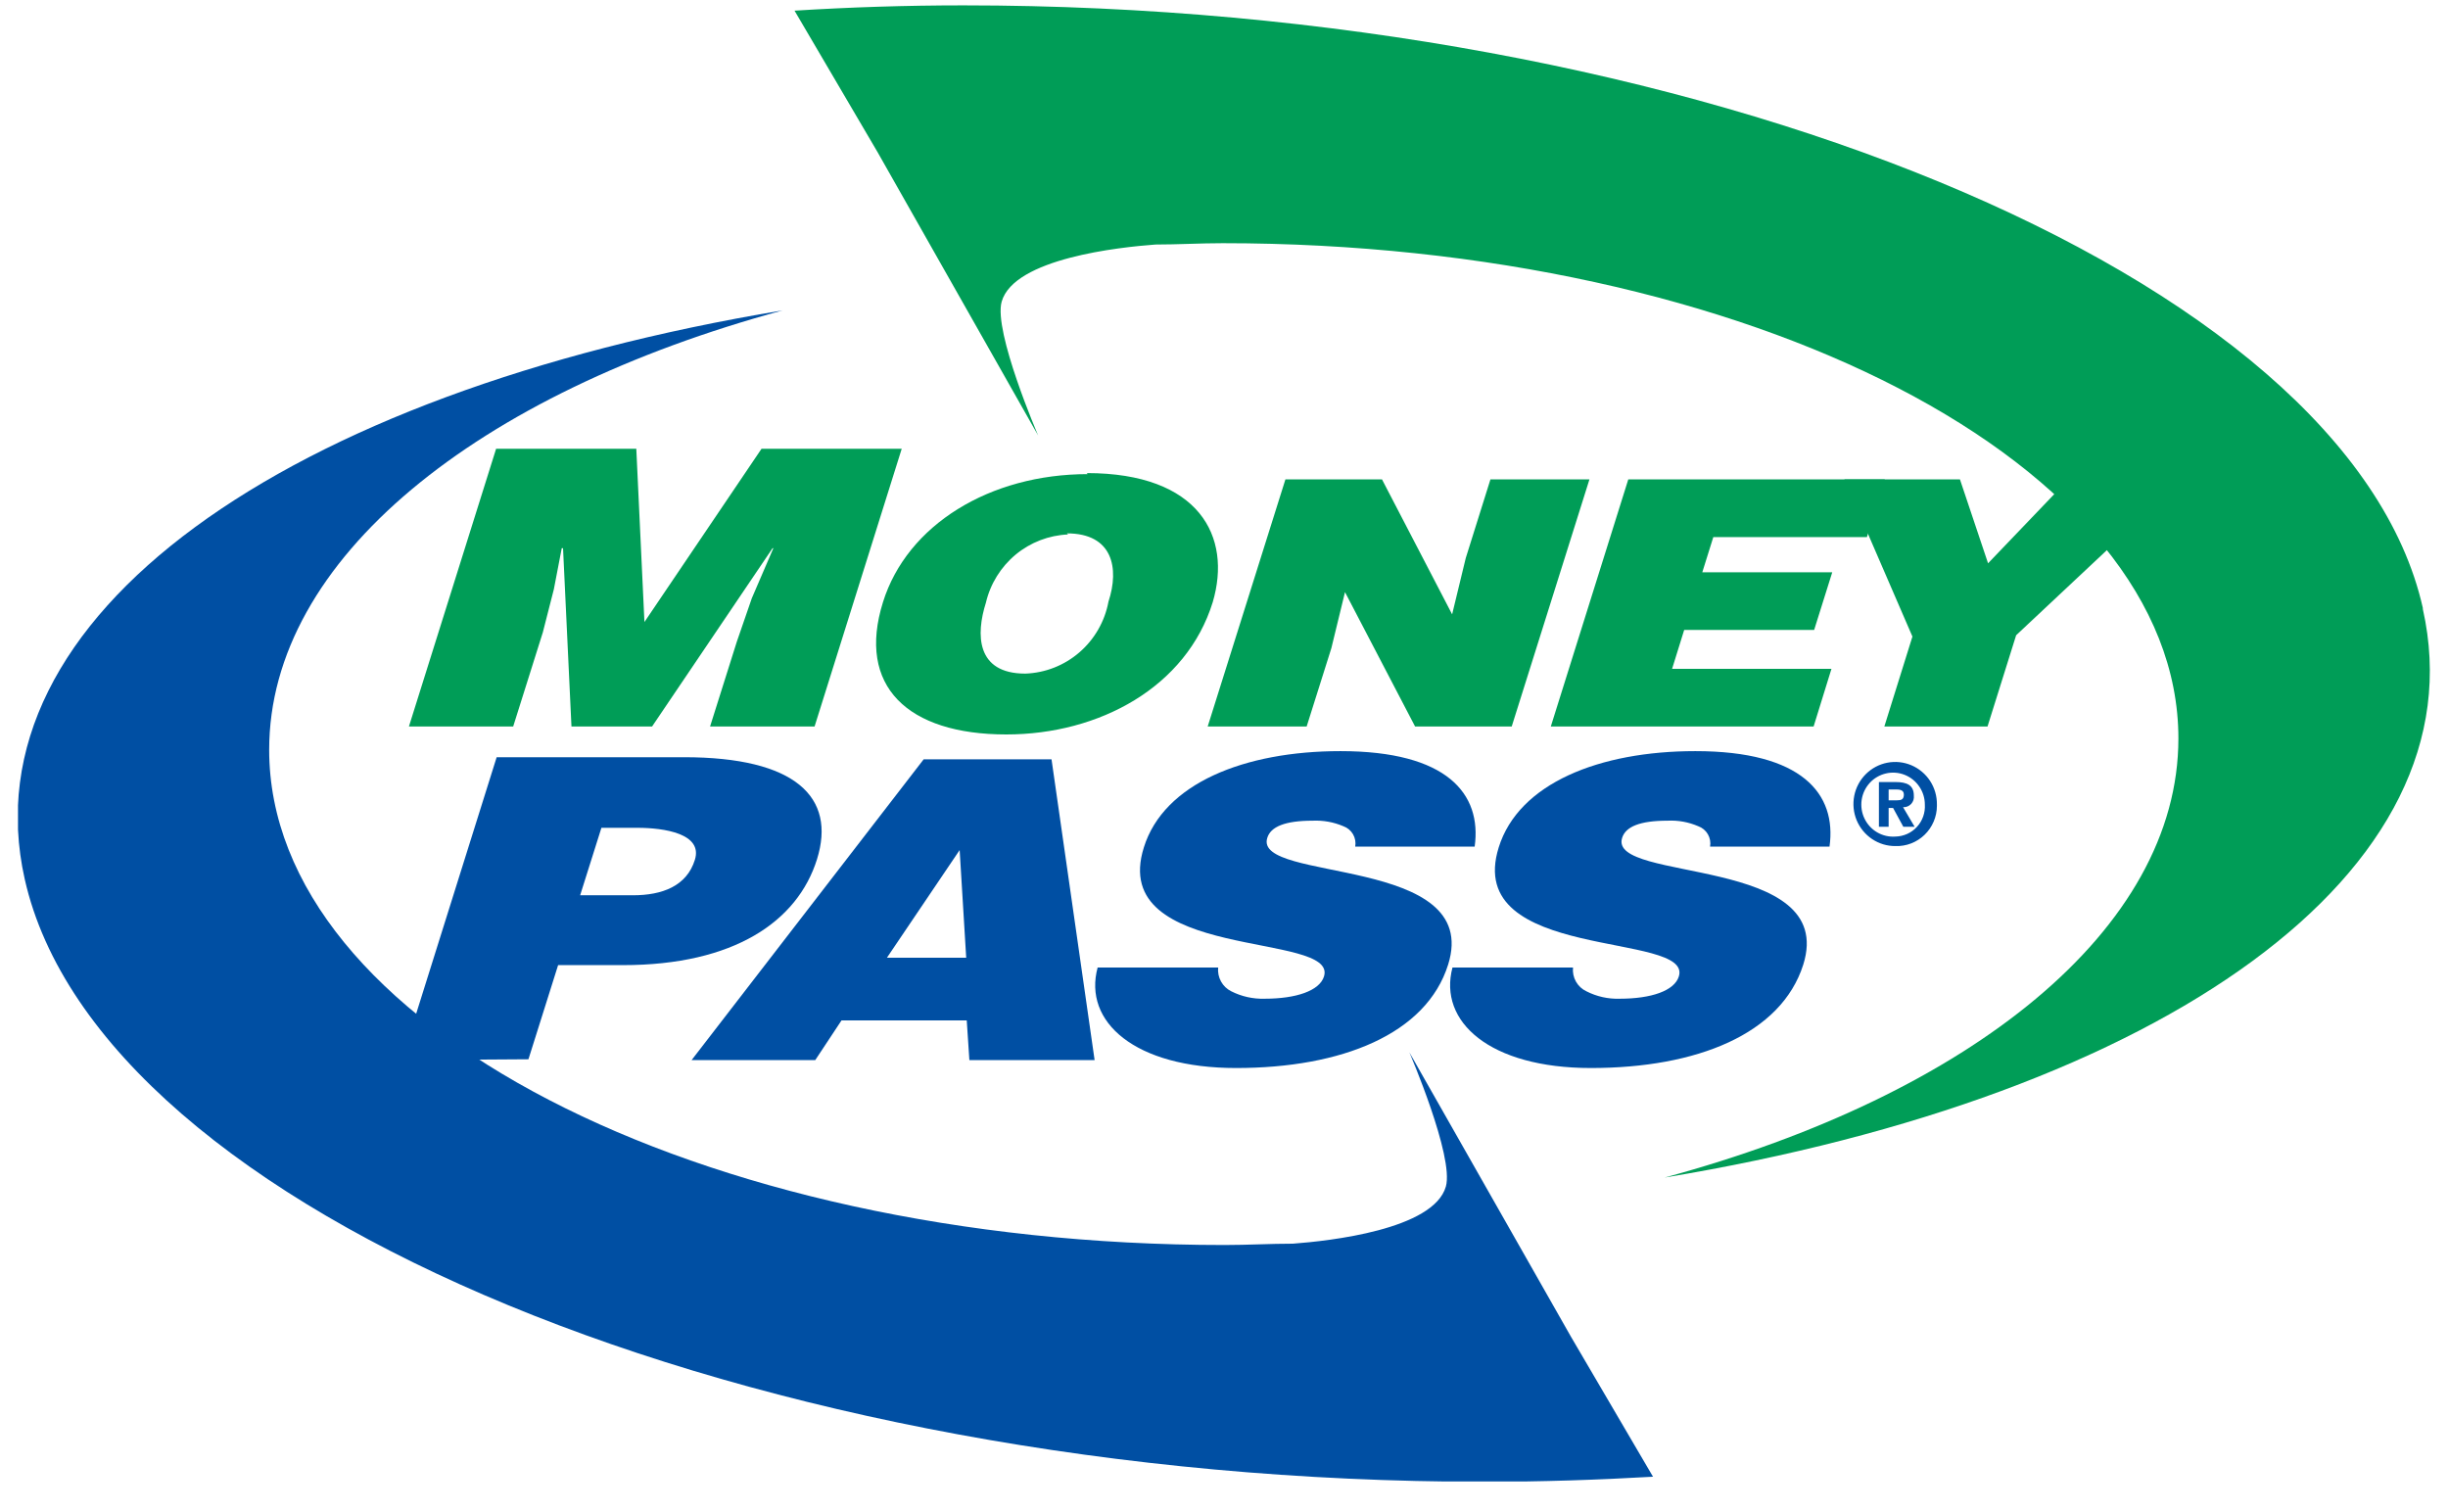
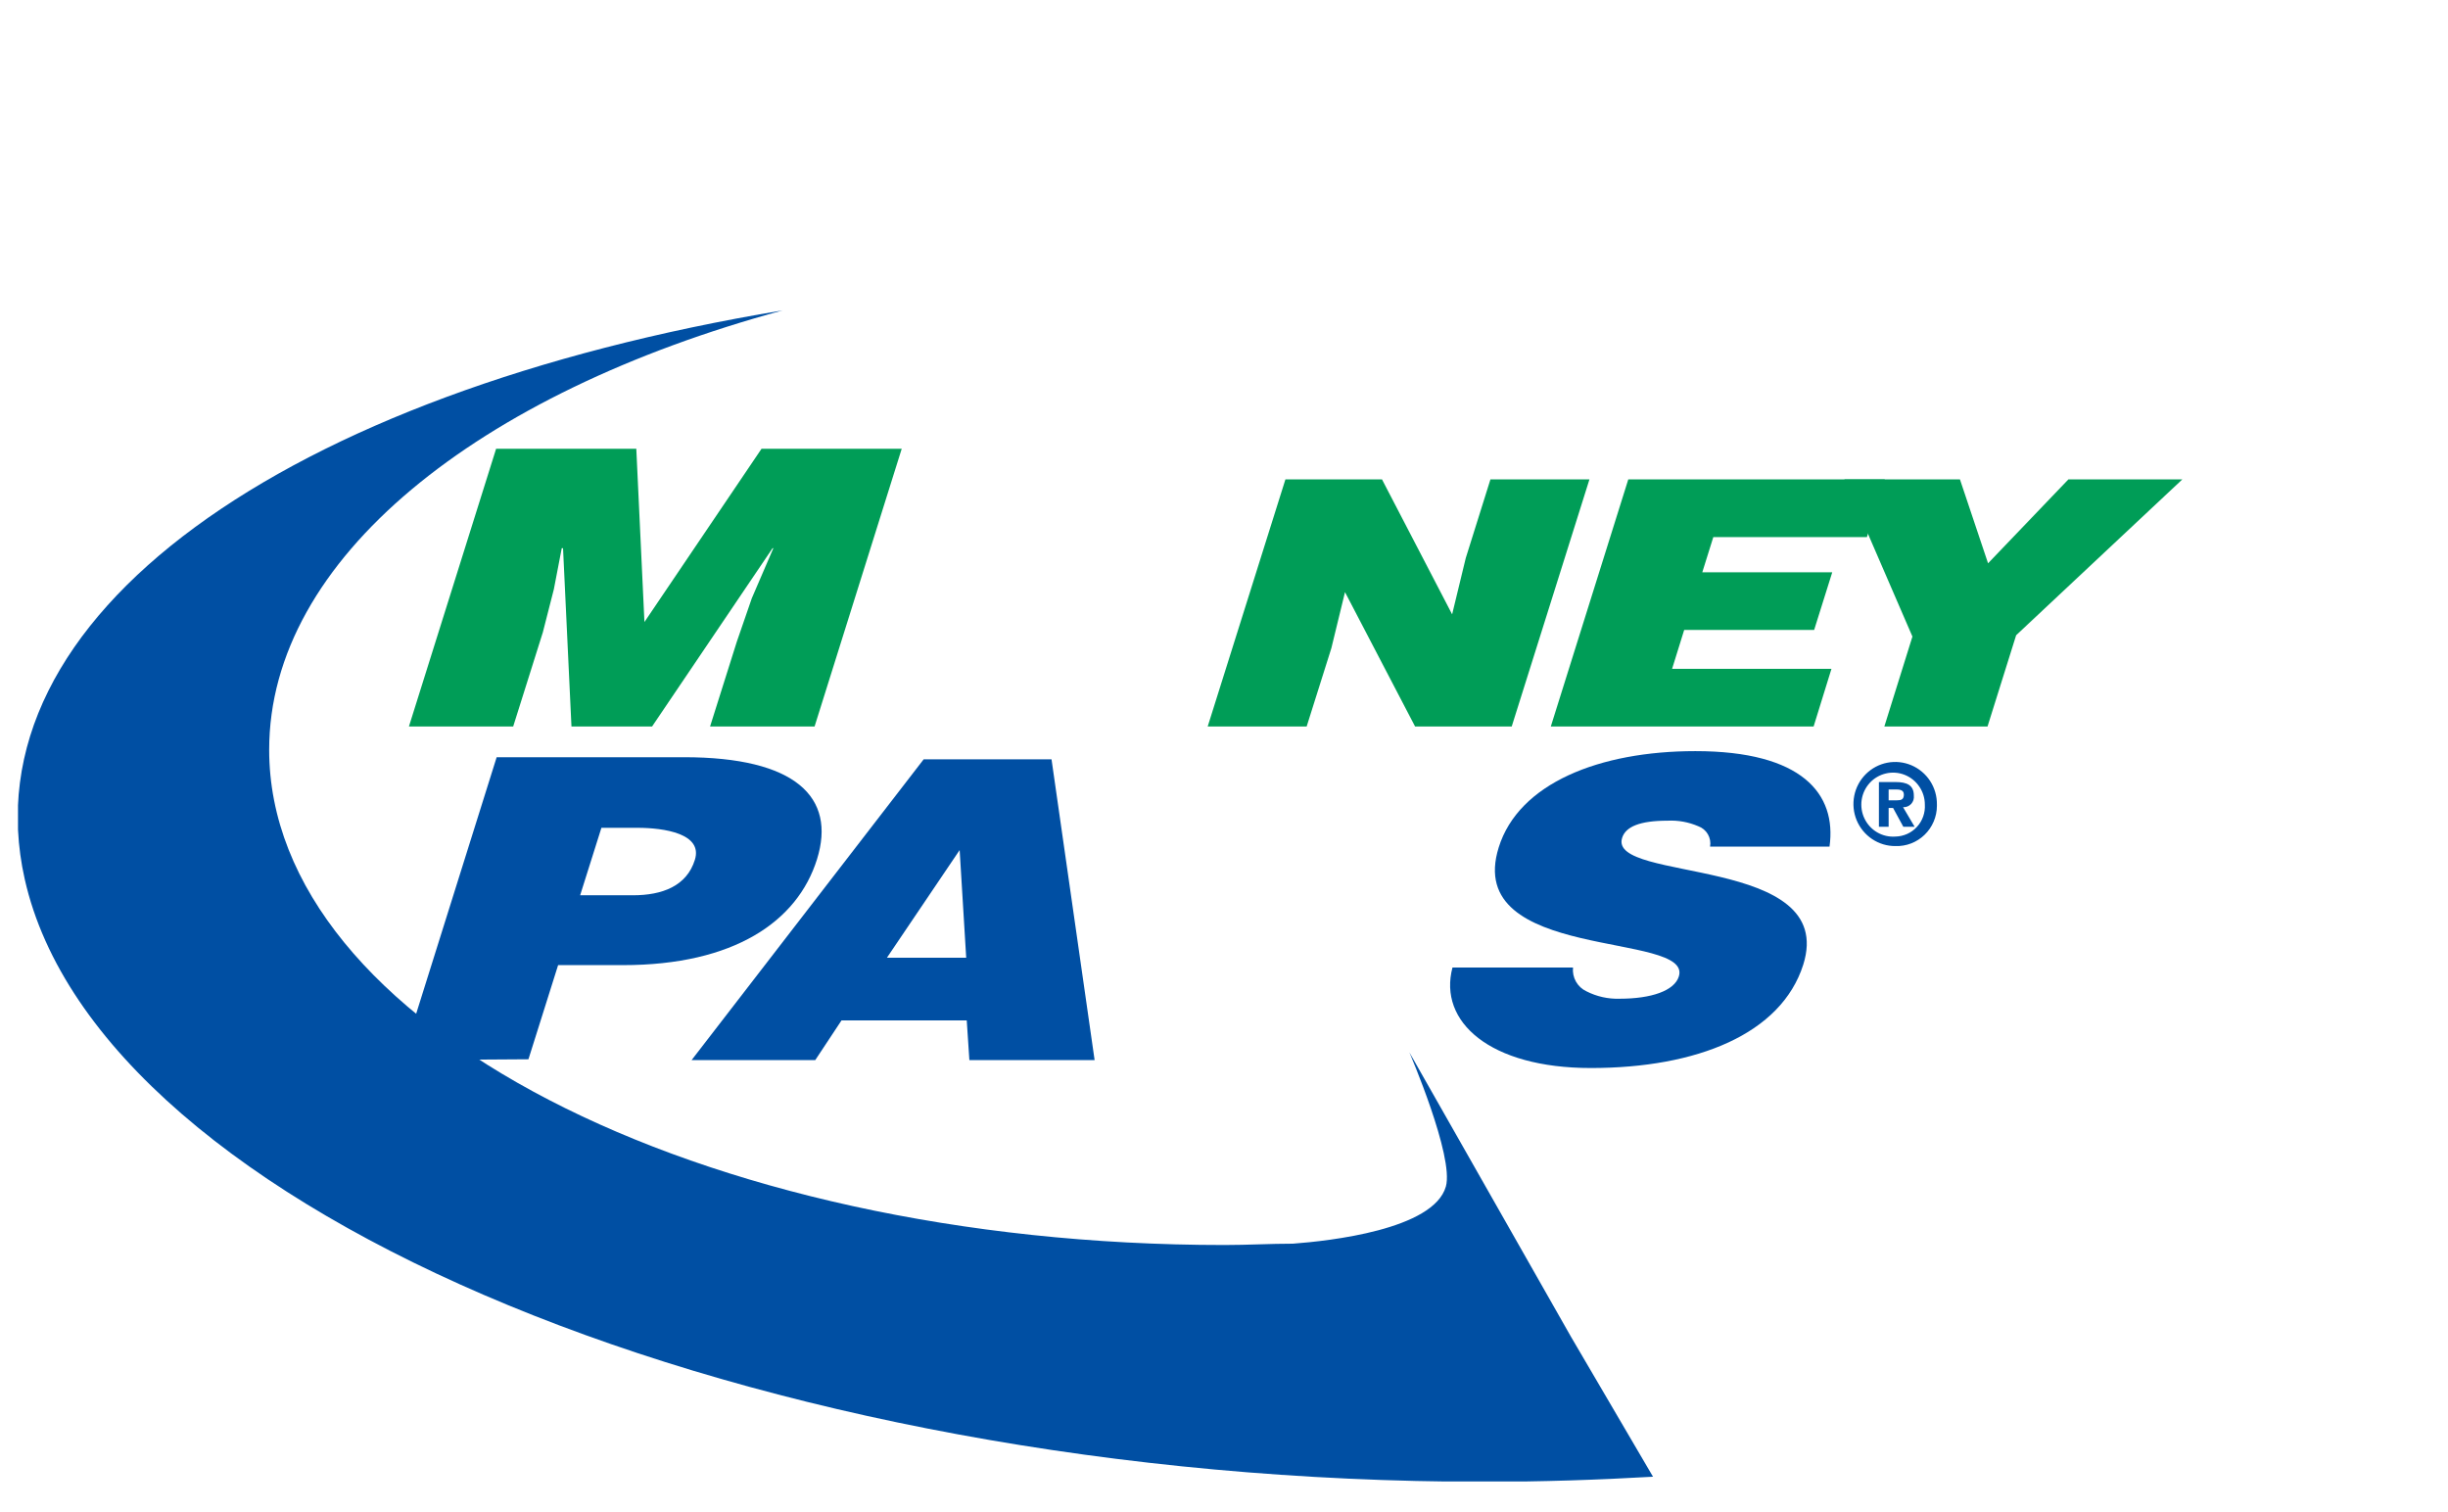
<svg xmlns="http://www.w3.org/2000/svg" width="68" height="42" viewBox="0 0 68 42" fill="none">
  <g clip-path="url(#clip0_5014_76577)">
    <path d="M11.359 20.179L13.781 12.464H17.675L17.901 17.277L21.154 12.464H25.048L22.627 20.179H19.724L20.468 17.821L20.884 16.616L21.482 15.227H21.46L18.113 20.179H15.874L15.64 15.227H15.604L15.385 16.366L15.079 17.563L14.255 20.179H11.359Z" fill="#009D57" />
-     <path d="M29.639 14.815C30.908 14.815 31.098 15.778 30.791 16.711C30.689 17.259 30.404 17.756 29.984 18.119C29.564 18.483 29.033 18.691 28.48 18.71C27.108 18.71 27.108 17.615 27.386 16.741C27.509 16.217 27.799 15.749 28.211 15.406C28.623 15.064 29.135 14.867 29.668 14.845L29.639 14.815ZM30.215 13.169C27.502 13.169 25.198 14.573 24.527 16.726C23.797 19.055 25.205 20.4 27.954 20.4C30.536 20.4 32.957 19.084 33.687 16.726C34.226 14.904 33.315 13.14 30.186 13.14L30.215 13.169Z" fill="#009D57" />
    <path d="M40.337 17.064L40.716 15.499L41.401 13.316H44.151L41.992 20.179H39.308L37.361 16.447L36.982 18.004L36.296 20.179H33.547L35.706 13.316H38.389L40.337 17.064Z" fill="#009D57" />
    <path d="M43.078 20.179L45.23 13.316H52.355L51.859 14.918H47.592L47.286 15.895H50.896L50.393 17.497H46.783L46.447 18.577H50.874L50.378 20.179H43.078Z" fill="#009D57" />
    <path d="M55.209 20.179H52.343L53.123 17.681L51.234 13.316H54.443L55.224 15.646L57.455 13.316H60.62L56.004 17.644L55.209 20.179Z" fill="#009D57" />
    <path d="M17.581 24.867C18.398 24.867 19.076 24.61 19.302 23.882C19.529 23.155 18.449 22.993 17.705 22.993H16.706L16.115 24.867H17.574H17.581ZM11.156 29.445L13.796 21.032H19.003C22.096 21.032 23.233 22.141 22.694 23.868C22.154 25.594 20.389 26.807 17.304 26.807H15.503L14.679 29.422L11.156 29.445Z" fill="#004FA3" />
    <path d="M26.825 26.601H24.637L26.657 23.611L26.839 26.601H26.825ZM22.646 29.445L23.375 28.343H26.854L26.927 29.445H30.406L29.209 21.09H25.658L19.211 29.445H22.646Z" fill="#004FA3" />
-     <path d="M37.645 23.515C37.665 23.397 37.644 23.275 37.584 23.172C37.523 23.068 37.429 22.989 37.316 22.949C37.047 22.834 36.755 22.782 36.463 22.795C35.69 22.795 35.296 22.964 35.202 23.273C34.808 24.522 41.182 23.743 40.226 26.792C39.621 28.725 37.265 29.665 34.334 29.665C31.519 29.665 30.082 28.379 30.49 26.873H33.838C33.824 27.008 33.852 27.143 33.917 27.261C33.982 27.38 34.082 27.475 34.202 27.534C34.489 27.679 34.808 27.75 35.129 27.74C36.004 27.74 36.653 27.52 36.777 27.123C37.178 25.859 30.767 26.733 31.774 23.537C32.328 21.759 34.567 20.863 37.236 20.863C40.197 20.863 41.167 22.046 40.963 23.515H37.645Z" fill="#004FA3" />
    <path d="M47.502 23.515C47.523 23.397 47.501 23.275 47.441 23.172C47.381 23.068 47.286 22.989 47.174 22.949C46.905 22.833 46.613 22.78 46.32 22.795C45.547 22.795 45.154 22.964 45.059 23.273C44.665 24.522 51.046 23.743 50.091 26.792C49.478 28.725 47.13 29.665 44.191 29.665C41.383 29.665 39.946 28.379 40.347 26.873H43.695C43.681 27.009 43.709 27.145 43.776 27.264C43.843 27.382 43.944 27.477 44.067 27.534C44.354 27.68 44.672 27.751 44.993 27.74C45.868 27.74 46.51 27.52 46.634 27.123C47.035 25.859 40.632 26.733 41.631 23.537C42.185 21.759 44.424 20.863 47.093 20.863C50.054 20.863 51.024 22.046 50.82 23.515H47.502Z" fill="#004FA3" />
-     <path d="M67.301 16.887C65.222 7.644 47.07 0.149 26.76 0.149C25.163 0.149 23.595 0.201 22.07 0.296L24.382 4.235L28.838 12.097C28.838 12.097 27.591 9.209 27.824 8.379C28.167 7.174 31.106 6.865 32.098 6.792C32.718 6.792 33.338 6.755 33.965 6.755C48.624 6.755 60.511 12.912 60.511 20.51C60.511 25.815 54.721 30.415 46.239 32.707C60.059 30.422 68.942 24.22 67.301 16.917" fill="#009D57" />
    <path d="M43.635 37.123L39.15 29.232C39.15 29.232 40.397 32.127 40.163 32.957C39.821 34.154 36.918 34.47 35.912 34.544C35.284 34.544 34.657 34.581 34.015 34.581C19.364 34.581 7.477 28.423 7.477 20.826C7.477 15.521 13.267 10.921 21.741 8.621C7.929 10.914 -0.954 17.115 0.687 24.419C2.765 33.662 20.917 41.157 41.228 41.157C42.825 41.157 44.386 41.105 45.917 41.017L43.635 37.123Z" fill="#004FA3" />
    <path d="M52.462 22.442H52.586L52.87 22.964H53.184L52.863 22.42C52.904 22.423 52.946 22.416 52.985 22.4C53.024 22.385 53.059 22.36 53.088 22.33C53.116 22.299 53.138 22.262 53.151 22.222C53.163 22.181 53.167 22.139 53.162 22.097C53.162 21.81 52.972 21.722 52.658 21.722H52.192V22.964H52.462V22.442ZM52.462 22.229V21.928H52.644C52.746 21.928 52.885 21.928 52.885 22.068C52.885 22.207 52.812 22.229 52.695 22.229H52.462ZM53.803 22.347C53.806 22.115 53.741 21.887 53.615 21.693C53.489 21.499 53.308 21.347 53.096 21.256C52.884 21.166 52.65 21.141 52.424 21.185C52.198 21.229 51.99 21.34 51.827 21.503C51.663 21.667 51.552 21.876 51.507 22.103C51.462 22.331 51.485 22.567 51.573 22.781C51.662 22.995 51.812 23.178 52.004 23.306C52.195 23.434 52.421 23.502 52.651 23.5C52.8 23.505 52.949 23.48 53.088 23.426C53.227 23.372 53.354 23.291 53.461 23.187C53.569 23.083 53.654 22.958 53.713 22.82C53.772 22.682 53.803 22.534 53.803 22.384V22.347ZM53.468 22.347C53.475 22.46 53.459 22.573 53.421 22.68C53.383 22.786 53.325 22.884 53.248 22.967C53.172 23.05 53.08 23.117 52.977 23.163C52.874 23.209 52.764 23.234 52.651 23.236C52.474 23.249 52.298 23.209 52.144 23.119C51.991 23.03 51.868 22.896 51.791 22.735C51.714 22.575 51.687 22.394 51.713 22.217C51.739 22.041 51.818 21.876 51.938 21.745C52.058 21.614 52.215 21.523 52.388 21.483C52.56 21.443 52.741 21.456 52.906 21.521C53.071 21.586 53.213 21.699 53.313 21.847C53.414 21.994 53.468 22.168 53.468 22.347Z" fill="#004FA3" />
  </g>
  <defs>
    <clipPath id="clip0_5014_76577">
      <rect width="67" height="41" fill="white" transform="translate(0.5 0.149)" />
    </clipPath>
  </defs>
</svg>